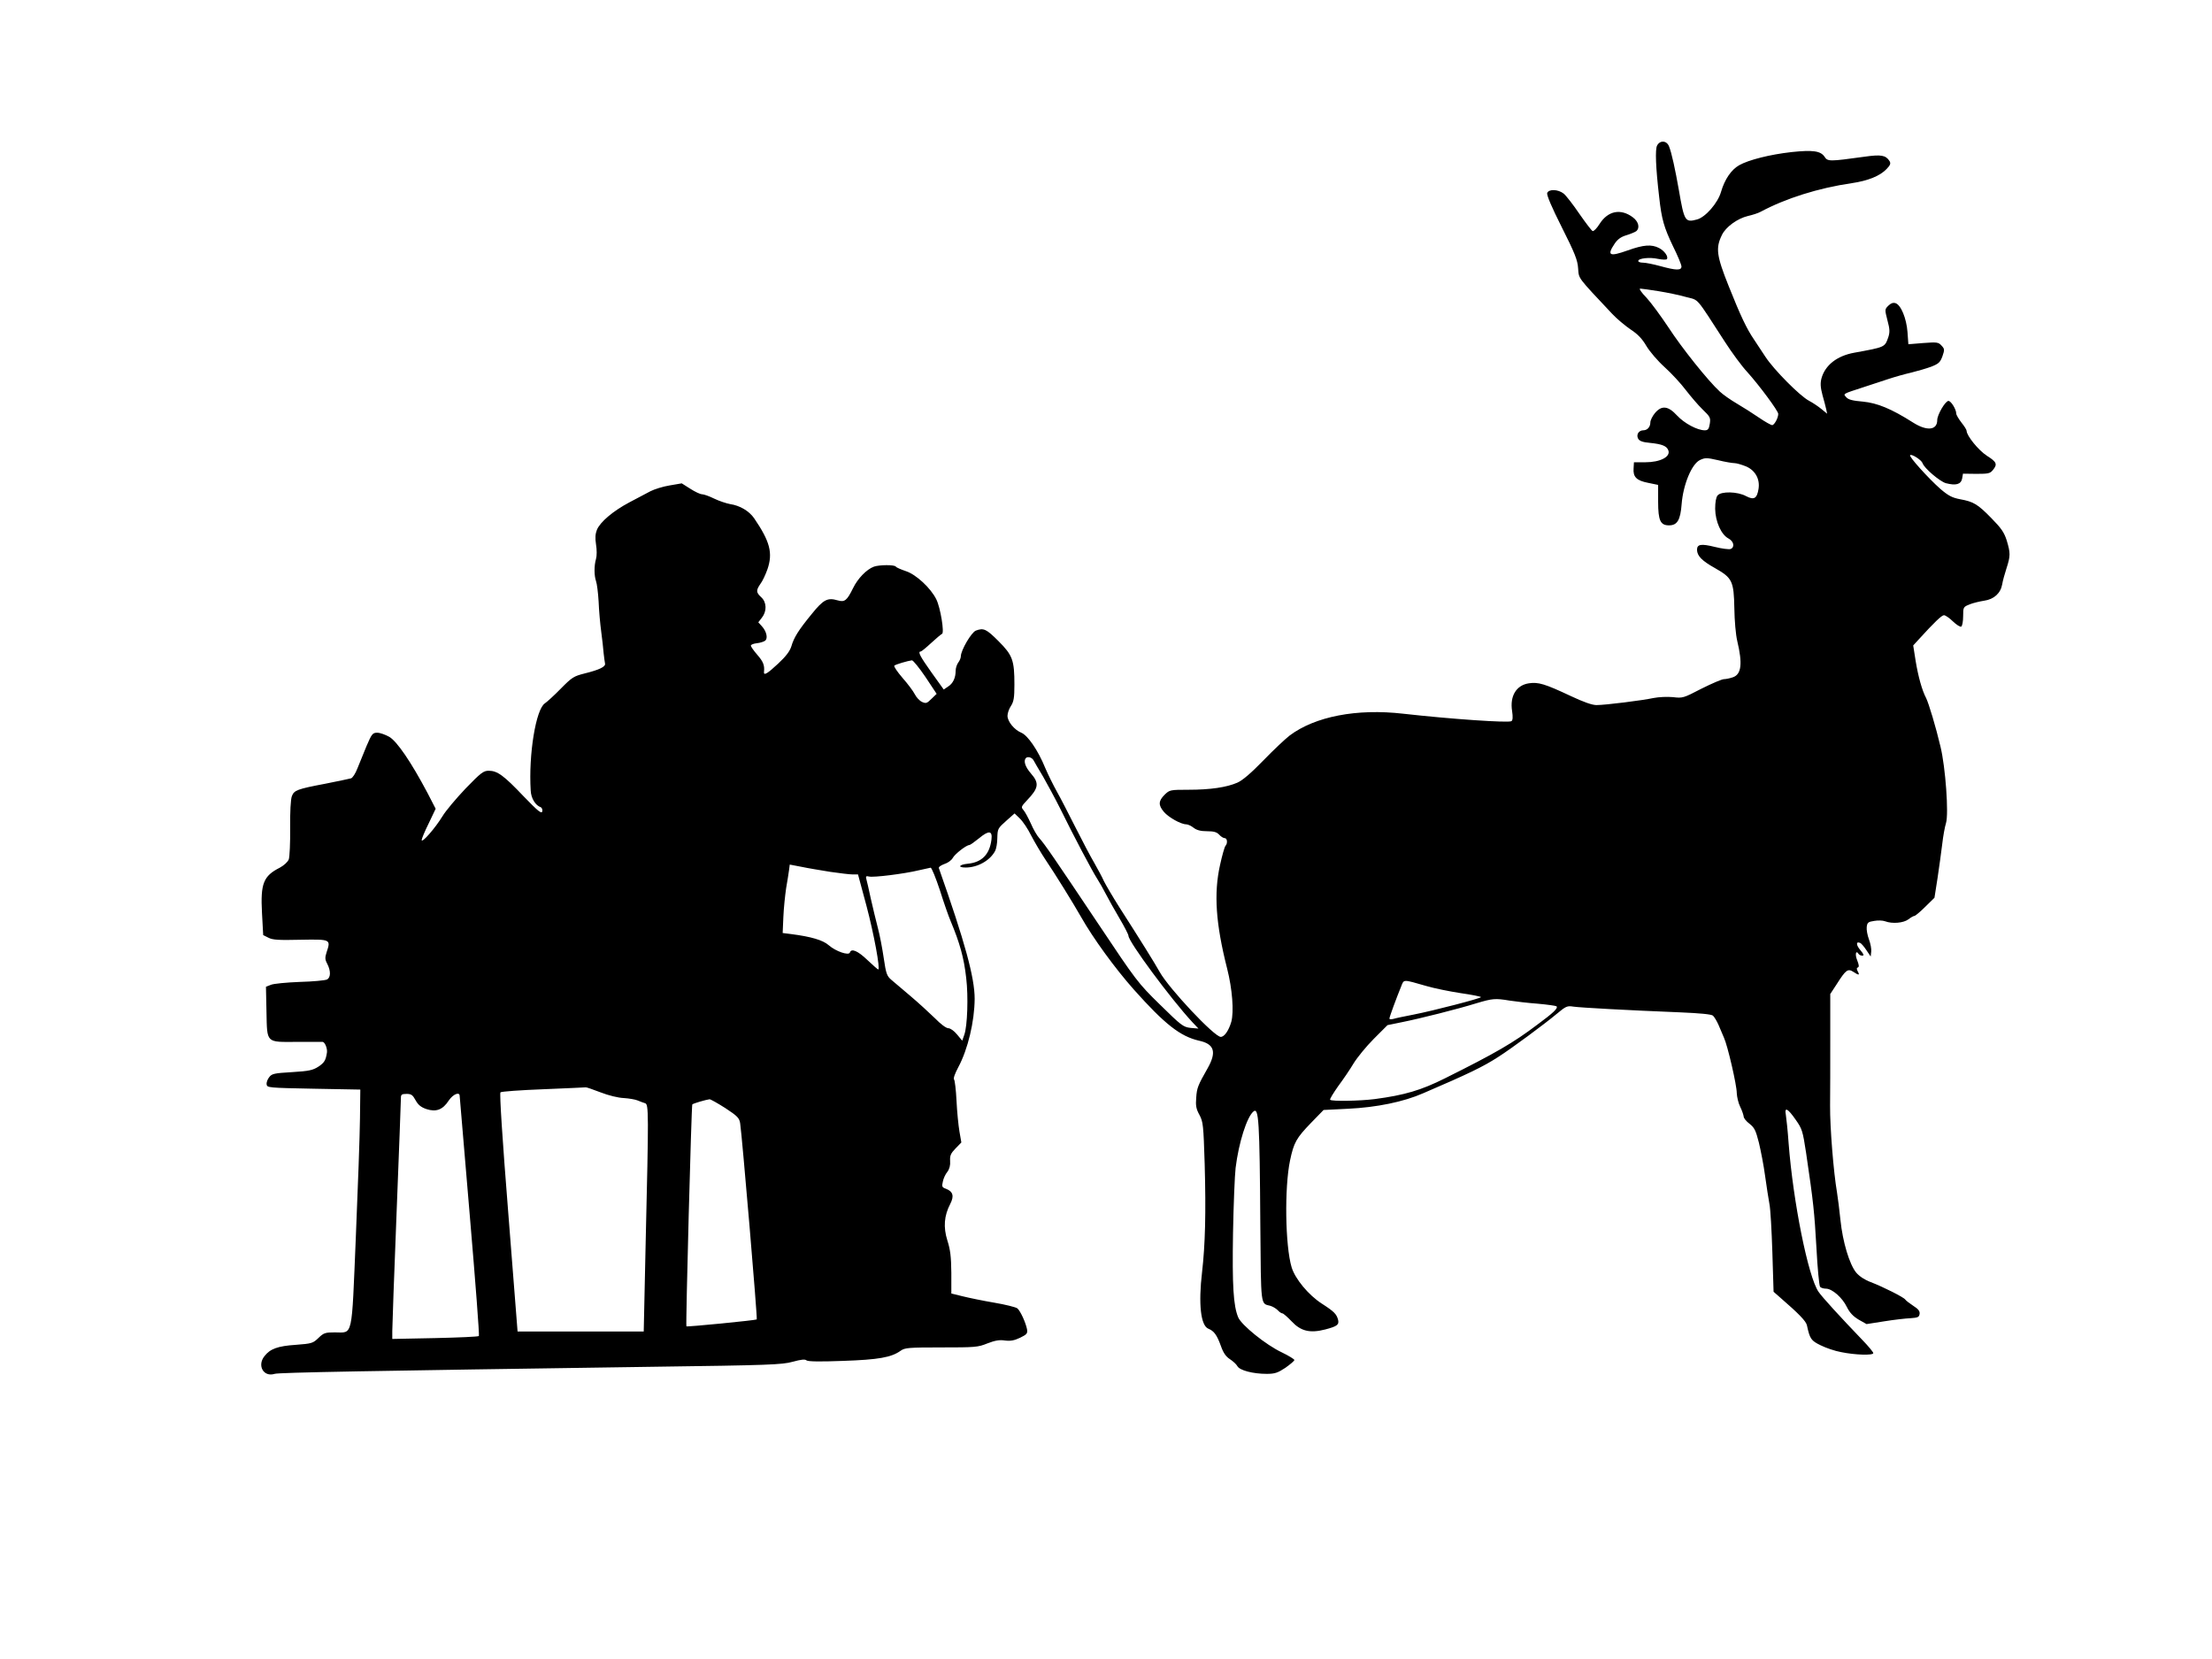
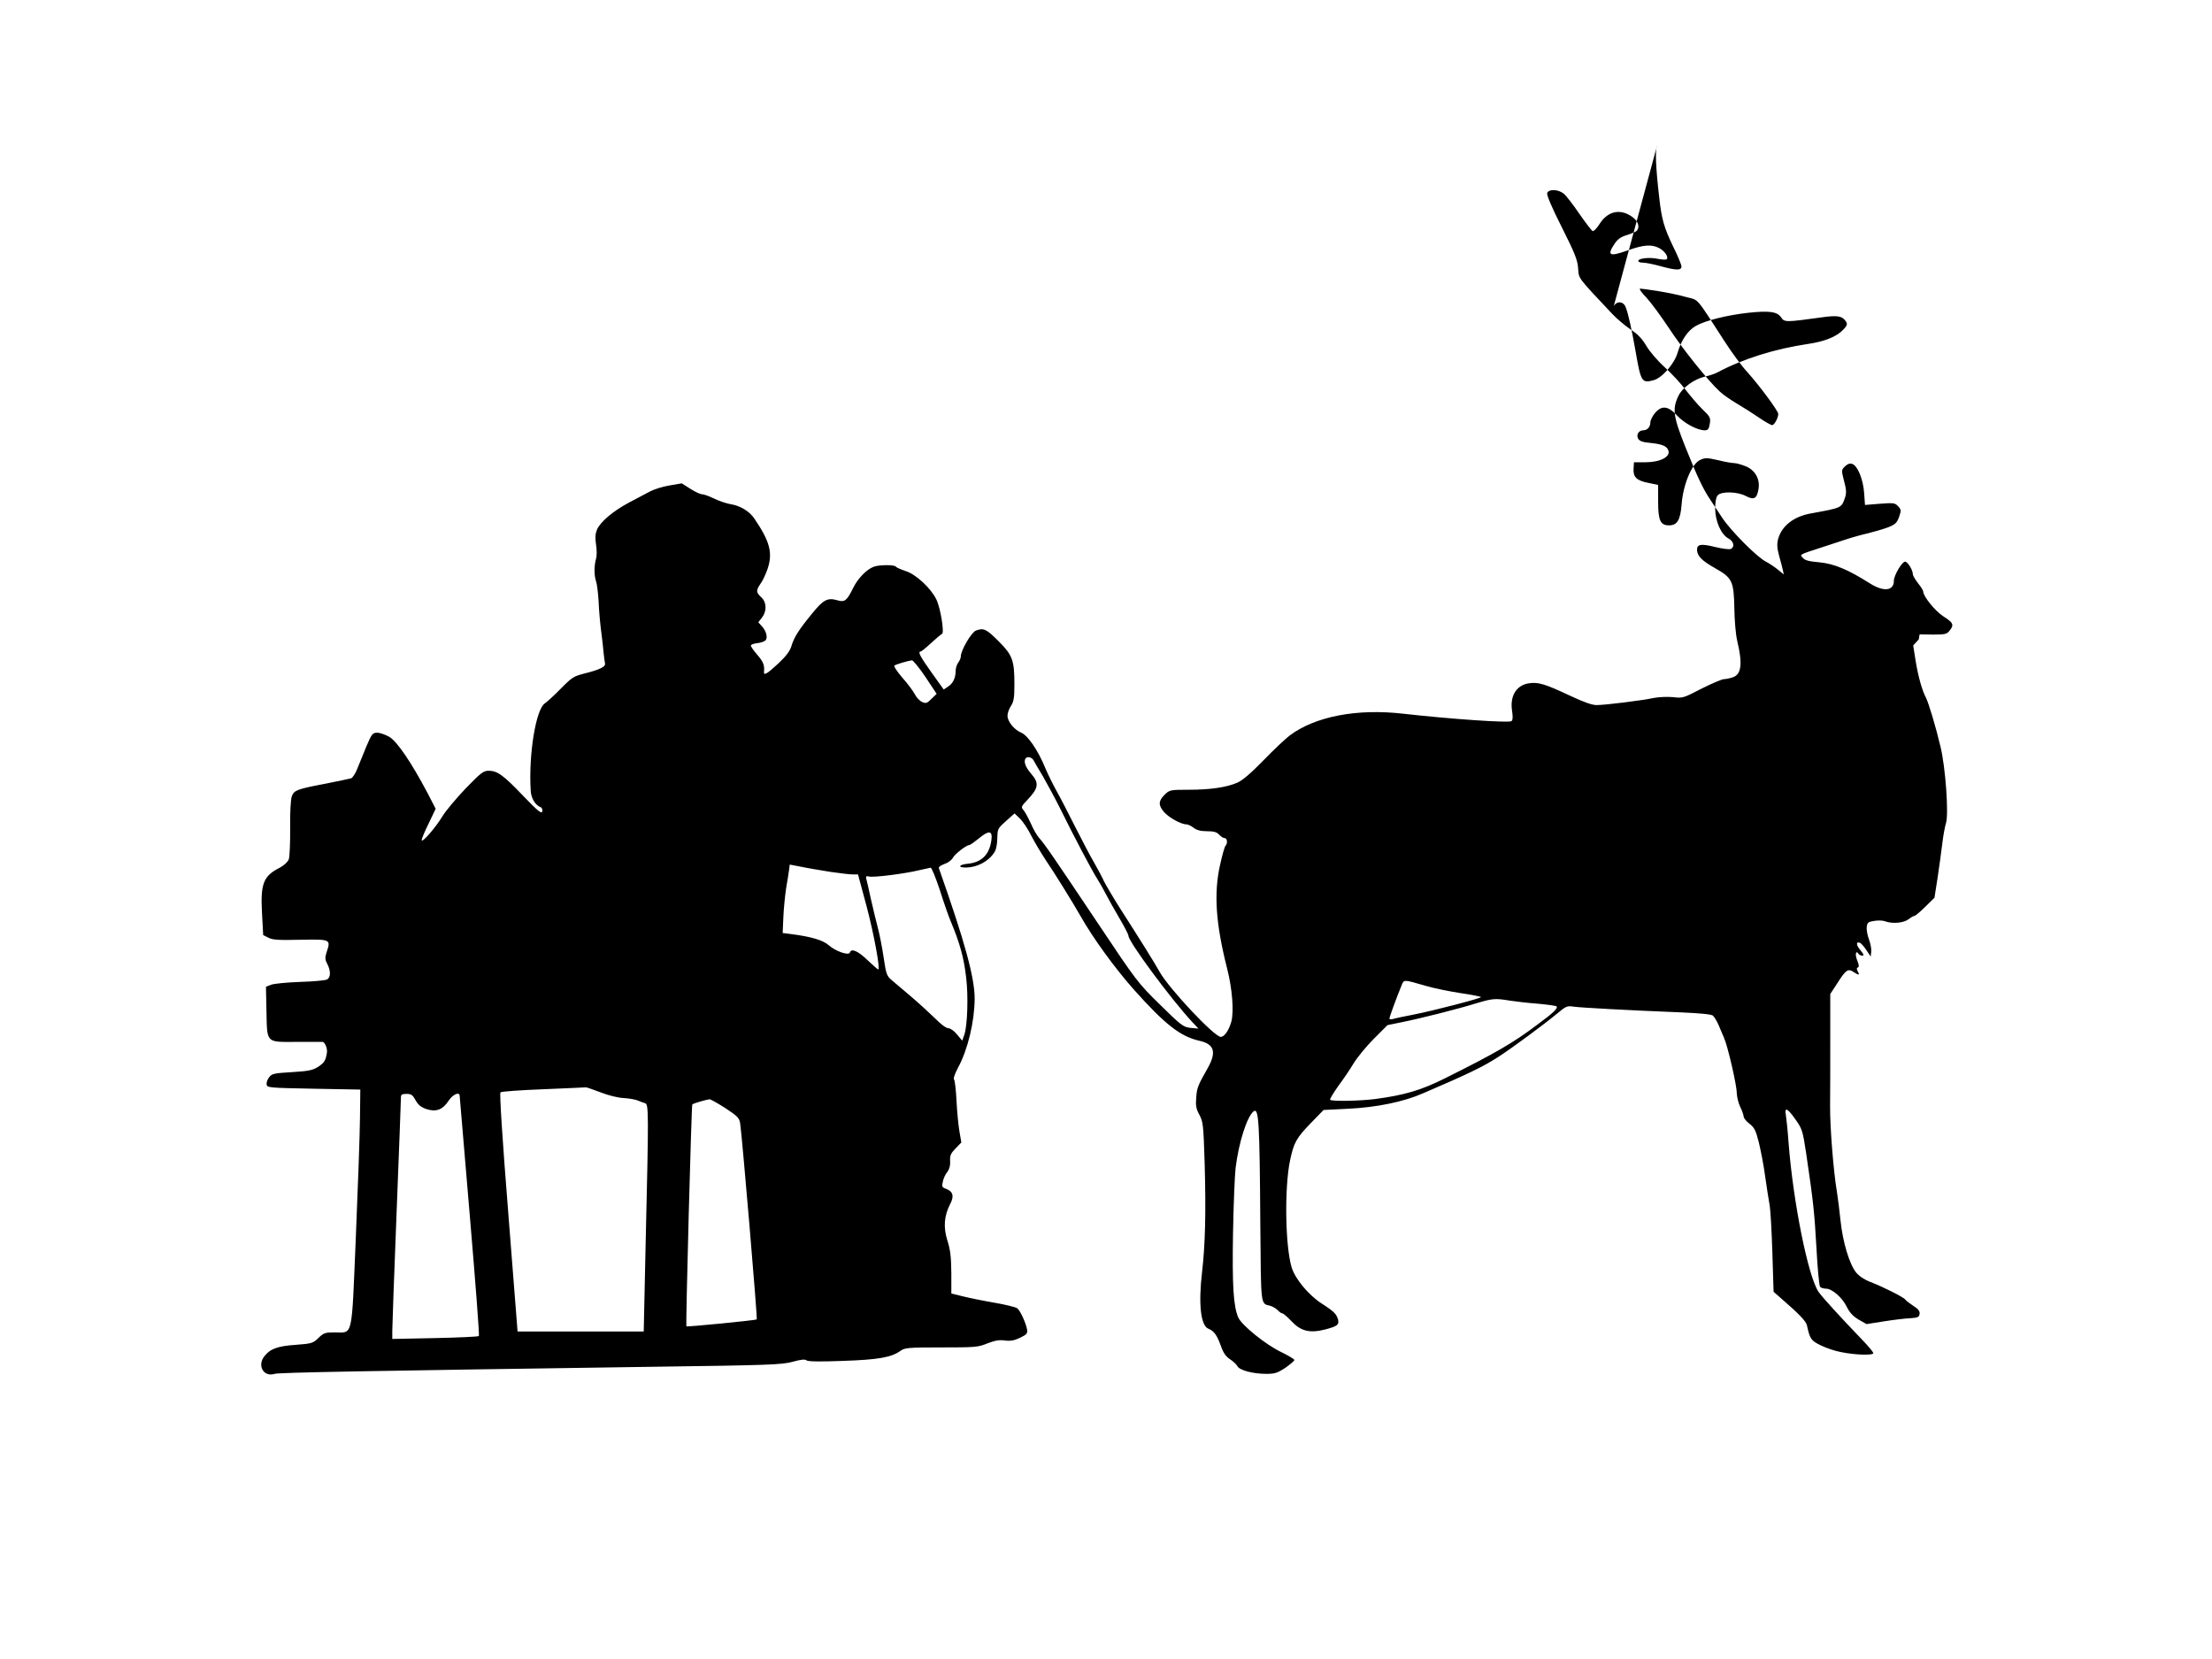
<svg xmlns="http://www.w3.org/2000/svg" version="1.0" width="1280pt" height="960pt" viewBox="0 0 1280 960" preserveAspectRatio="xMidYMid meet">
  <g transform="translate(0,960) scale(0.1,-0.1)" fill="#000000" stroke="none">
-     <path d="M9589 8758 c-12 -22 -8 -128 12 -298 14 -129 28 -176 80 -285 27 -54 49 -107 49 -117 0 -24 -31 -23 -122 2 -40 11 -85 20 -100 20 -16 0 -28 4 -28 10 0 15 65 23 114 12 26 -5 49 -6 52 -1 9 15 -15 48 -46 64 -43 22 -89 19 -181 -14 -107 -38 -122 -30 -75 40 17 25 37 39 68 48 23 7 49 18 56 23 23 19 14 56 -20 81 -70 52 -144 37 -192 -39 -15 -24 -33 -43 -40 -41 -6 2 -40 47 -77 100 -36 53 -77 106 -91 117 -32 25 -86 27 -95 3 -4 -11 26 -82 84 -197 76 -151 92 -191 95 -239 5 -62 -7 -46 197 -263 26 -28 74 -68 106 -90 43 -28 68 -55 92 -96 19 -32 65 -86 106 -123 40 -36 95 -96 122 -132 28 -36 71 -87 97 -112 45 -43 47 -49 42 -83 -5 -31 -11 -38 -29 -38 -43 0 -118 40 -160 85 -52 57 -90 61 -129 14 -14 -17 -26 -41 -26 -53 0 -26 -17 -46 -41 -46 -26 0 -42 -25 -30 -48 8 -14 25 -21 71 -25 68 -7 95 -18 104 -43 14 -37 -46 -69 -134 -69 l-65 0 -2 -35 c-4 -50 17 -71 84 -84 l58 -12 0 -97 c0 -109 13 -137 63 -137 48 0 66 31 73 123 9 113 58 232 106 255 30 14 39 14 105 -1 40 -10 83 -17 95 -17 12 0 42 -9 67 -19 53 -23 81 -73 72 -130 -9 -56 -26 -66 -72 -42 -49 27 -145 29 -165 4 -9 -10 -14 -40 -14 -77 1 -74 35 -150 77 -172 31 -16 38 -51 12 -61 -10 -3 -50 2 -90 12 -81 20 -104 16 -104 -17 1 -35 28 -63 105 -106 99 -56 108 -75 111 -232 1 -71 8 -153 17 -190 31 -130 24 -192 -25 -209 -17 -6 -41 -11 -52 -11 -12 0 -70 -25 -130 -55 -104 -54 -109 -56 -165 -49 -34 3 -81 1 -112 -5 -65 -14 -279 -41 -331 -41 -25 0 -76 18 -150 53 -149 70 -186 81 -241 73 -73 -11 -111 -74 -97 -161 5 -34 4 -53 -4 -58 -15 -11 -351 12 -626 43 -269 31 -510 -16 -657 -126 -26 -20 -95 -85 -153 -145 -70 -72 -120 -115 -150 -128 -62 -27 -156 -41 -283 -41 -107 0 -109 -1 -138 -29 -36 -36 -37 -60 -4 -99 27 -32 99 -72 129 -72 10 0 29 -9 43 -20 18 -14 41 -20 78 -20 39 0 56 -5 70 -20 10 -11 24 -20 32 -20 15 0 18 -31 4 -45 -5 -6 -19 -55 -31 -110 -37 -165 -25 -340 41 -600 30 -118 40 -249 24 -308 -15 -51 -40 -87 -61 -87 -37 0 -299 279 -353 375 -30 54 -115 190 -233 374 -40 63 -80 132 -90 152 -9 21 -35 69 -56 106 -22 37 -71 131 -110 208 -39 77 -86 169 -106 204 -20 36 -51 98 -68 138 -41 101 -101 188 -138 203 -41 17 -80 65 -80 98 0 15 9 41 20 57 16 25 20 47 20 123 0 141 -10 170 -92 252 -70 70 -86 78 -131 61 -26 -10 -87 -114 -87 -149 0 -9 -7 -26 -15 -36 -8 -11 -15 -32 -15 -47 0 -41 -15 -74 -44 -92 l-25 -17 -71 99 c-66 93 -81 121 -62 121 4 0 31 22 60 49 29 27 58 51 63 53 15 5 -9 152 -33 200 -32 65 -117 144 -176 163 -29 10 -55 21 -58 26 -7 12 -96 11 -127 0 -43 -16 -94 -69 -121 -125 -35 -71 -48 -82 -89 -70 -58 17 -82 5 -149 -78 -78 -95 -104 -137 -119 -189 -9 -28 -32 -58 -76 -99 -63 -59 -85 -72 -82 -47 4 36 -4 58 -38 97 -21 24 -38 48 -38 54 0 6 16 12 35 14 19 2 41 9 48 15 17 14 7 55 -20 84 l-20 22 21 27 c29 37 28 89 -4 118 -30 28 -31 39 -5 77 12 15 30 54 41 85 32 94 15 160 -77 295 -29 42 -83 74 -139 82 -22 4 -64 18 -93 32 -28 14 -60 25 -70 25 -10 0 -40 14 -68 32 l-49 31 -70 -12 c-38 -6 -89 -22 -112 -34 -23 -12 -78 -41 -123 -65 -92 -49 -167 -112 -186 -158 -9 -23 -11 -47 -5 -85 5 -29 5 -66 0 -83 -12 -40 -11 -98 0 -129 5 -13 12 -66 15 -118 2 -52 9 -130 15 -174 6 -44 12 -100 14 -125 3 -25 6 -51 8 -59 5 -19 -33 -37 -118 -58 -63 -16 -73 -22 -138 -88 -38 -39 -80 -77 -92 -85 -52 -34 -95 -296 -82 -505 2 -45 28 -86 58 -96 7 -3 11 -14 9 -24 -4 -16 -24 0 -108 87 -115 121 -152 148 -202 148 -30 0 -45 -11 -134 -103 -54 -57 -115 -129 -134 -161 -41 -67 -119 -157 -120 -137 0 7 18 51 41 97 l40 84 -48 93 c-95 179 -175 296 -220 323 -23 13 -54 24 -70 24 -27 0 -32 -7 -62 -77 -18 -43 -42 -102 -53 -130 -11 -29 -28 -55 -37 -57 -9 -3 -75 -16 -148 -31 -164 -31 -181 -38 -194 -72 -7 -17 -11 -92 -10 -184 1 -86 -3 -168 -8 -182 -6 -15 -28 -35 -52 -48 -95 -48 -112 -92 -103 -261 l7 -129 30 -15 c24 -13 59 -15 186 -12 175 3 176 3 151 -72 -10 -31 -10 -42 4 -68 21 -41 20 -79 -2 -90 -9 -5 -80 -12 -157 -14 -77 -3 -153 -10 -168 -17 l-28 -11 3 -145 c4 -184 -5 -175 178 -174 74 0 140 0 147 0 13 -1 28 -38 25 -61 -7 -46 -15 -59 -49 -82 -33 -21 -54 -26 -153 -32 -103 -6 -117 -9 -132 -29 -10 -12 -17 -31 -15 -42 2 -19 11 -20 272 -25 l270 -5 -2 -170 c-1 -93 -12 -402 -24 -685 -25 -594 -15 -550 -122 -550 -55 0 -64 -3 -94 -32 -32 -31 -39 -33 -131 -40 -105 -7 -149 -23 -182 -66 -43 -54 -5 -122 59 -102 25 8 528 17 2188 41 675 9 749 12 810 29 48 13 71 16 80 8 9 -7 78 -8 210 -3 206 7 281 20 335 59 24 17 45 19 235 19 195 0 212 1 266 23 44 17 70 22 102 17 33 -4 54 0 88 16 39 19 44 25 40 49 -7 37 -38 106 -56 121 -9 7 -69 22 -134 33 -65 11 -147 28 -183 37 l-65 16 0 120 c-1 94 -6 134 -23 187 -24 77 -19 143 17 212 23 45 16 71 -25 87 -23 8 -25 13 -18 42 3 17 15 43 26 56 12 16 18 38 16 63 -2 31 4 44 31 72 l34 35 -11 63 c-6 35 -14 115 -17 178 -3 63 -10 119 -14 123 -6 6 5 35 24 71 56 104 94 265 95 396 0 123 -56 328 -207 756 -3 7 12 17 31 24 20 6 42 22 49 35 12 23 79 75 96 75 5 0 30 18 56 39 58 48 79 45 72 -9 -11 -85 -56 -130 -136 -138 -52 -5 -62 -22 -13 -22 70 0 142 41 171 97 6 12 12 45 12 72 2 57 1 56 57 106 l43 38 30 -29 c17 -16 47 -60 66 -99 20 -38 57 -101 83 -140 53 -78 162 -254 205 -330 70 -124 197 -298 305 -420 181 -203 270 -272 378 -297 89 -19 103 -65 51 -158 -58 -102 -63 -115 -67 -172 -4 -46 0 -66 19 -100 21 -40 23 -58 30 -283 8 -284 3 -468 -15 -625 -22 -186 -8 -312 37 -329 32 -13 49 -36 72 -100 14 -40 29 -61 52 -76 17 -11 37 -29 43 -40 13 -25 91 -45 170 -45 47 0 64 6 108 35 28 20 52 40 52 45 0 5 -33 25 -72 44 -92 43 -234 158 -253 203 -28 67 -35 183 -30 487 3 166 10 336 15 378 18 146 65 294 103 326 31 26 36 -48 40 -656 4 -478 1 -454 57 -468 14 -4 33 -15 43 -25 10 -11 22 -19 28 -19 5 0 29 -21 53 -46 53 -57 106 -70 195 -47 68 18 81 27 74 56 -9 33 -22 47 -95 94 -76 49 -154 143 -174 210 -37 124 -42 460 -9 618 22 104 36 129 122 218 l72 74 141 7 c167 8 322 40 436 90 263 113 346 153 434 210 77 49 270 192 338 249 53 44 60 48 97 42 42 -6 314 -21 616 -33 116 -5 181 -11 191 -19 8 -7 23 -32 33 -55 10 -24 24 -56 31 -73 21 -45 74 -274 74 -320 1 -22 9 -58 20 -80 11 -22 19 -47 20 -56 0 -9 15 -28 34 -42 28 -22 36 -38 54 -109 11 -46 28 -132 36 -193 8 -60 20 -133 25 -162 6 -28 13 -154 17 -280 l7 -228 40 -35 c105 -91 148 -135 153 -159 17 -79 24 -89 80 -116 30 -15 83 -33 117 -39 82 -17 187 -20 187 -6 0 6 -29 41 -65 78 -124 129 -232 247 -252 277 -60 87 -147 521 -173 860 -5 72 -13 145 -16 164 -9 48 11 38 58 -30 36 -51 40 -64 59 -189 43 -291 48 -342 60 -550 6 -118 16 -220 21 -226 4 -6 20 -11 34 -11 36 0 95 -52 121 -106 16 -32 35 -53 68 -73 l46 -26 102 16 c56 9 125 17 152 18 43 3 50 6 53 25 2 16 -7 28 -37 47 -21 14 -42 30 -46 36 -8 13 -129 74 -200 101 -35 13 -65 33 -84 55 -39 48 -78 177 -91 304 -6 58 -15 130 -20 160 -20 117 -41 376 -40 502 1 73 1 248 1 389 l0 257 38 58 c52 82 64 91 96 70 32 -21 38 -20 25 3 -7 14 -7 20 1 23 8 3 6 15 -4 41 -14 33 -8 62 8 37 3 -5 13 -10 21 -10 12 0 9 8 -10 31 -26 30 -27 53 -3 43 7 -2 23 -21 37 -42 l25 -37 3 28 c2 15 -4 47 -13 71 -9 24 -15 56 -13 72 3 25 8 30 43 35 22 4 50 3 63 -2 42 -16 107 -10 135 11 14 11 30 20 35 20 5 0 34 24 63 53 l53 52 18 115 c9 63 22 152 27 196 5 45 15 100 22 122 16 54 -3 322 -32 441 -27 115 -68 250 -83 281 -24 45 -46 125 -61 216 l-14 89 32 35 c91 100 133 140 146 140 8 0 32 -16 52 -36 21 -20 42 -33 48 -30 6 4 11 31 11 61 0 52 1 53 38 68 20 8 58 17 84 21 56 8 95 43 104 95 3 20 15 62 25 93 23 71 23 88 1 161 -15 47 -32 71 -88 128 -80 82 -104 96 -181 110 -47 9 -68 20 -115 60 -68 60 -183 187 -175 195 9 9 66 -28 72 -46 9 -29 100 -106 135 -116 58 -15 87 -7 94 26 l5 29 78 -1 c68 0 79 2 95 22 28 34 22 47 -35 83 -48 31 -117 116 -117 144 0 6 -13 27 -30 48 -16 21 -30 44 -30 52 0 24 -30 73 -45 73 -18 0 -65 -80 -65 -111 0 -59 -60 -65 -140 -14 -126 80 -207 113 -290 121 -58 5 -84 11 -96 25 -19 21 -25 18 101 59 39 13 102 33 140 46 39 13 99 30 135 38 36 9 88 24 115 34 43 17 52 25 65 60 13 38 13 43 -5 62 -18 20 -26 21 -106 15 l-86 -7 -5 70 c-6 80 -38 158 -70 168 -14 4 -27 -1 -41 -15 -21 -21 -21 -22 -5 -85 14 -51 14 -69 5 -97 -21 -59 -17 -57 -197 -90 -100 -18 -169 -72 -190 -149 -7 -28 -6 -51 6 -96 9 -32 19 -70 22 -84 l5 -24 -33 27 c-18 15 -51 37 -72 48 -52 27 -202 178 -252 254 -22 33 -52 78 -66 100 -43 63 -78 137 -147 310 -70 175 -76 220 -39 295 22 47 91 96 150 110 27 6 61 17 75 25 144 77 333 137 526 165 95 14 164 42 202 82 22 23 25 32 17 46 -22 34 -48 39 -146 25 -203 -28 -212 -28 -230 0 -23 34 -68 40 -191 27 -125 -14 -248 -45 -303 -76 -46 -26 -84 -82 -105 -154 -18 -64 -90 -147 -139 -160 -69 -19 -74 -10 -105 170 -21 119 -42 217 -57 253 -13 34 -52 37 -69 5z m9 -843 c50 -8 122 -23 160 -34 75 -20 51 7 222 -257 41 -64 100 -144 131 -177 71 -79 179 -225 179 -242 0 -24 -23 -65 -35 -65 -7 0 -41 19 -76 43 -35 24 -93 61 -129 82 -36 21 -80 52 -98 69 -68 62 -221 254 -297 371 -44 66 -101 144 -128 173 -28 28 -44 52 -36 52 8 0 56 -7 107 -15z m-4243 -2232 l65 -98 -30 -29 c-26 -26 -32 -28 -54 -18 -14 6 -33 26 -42 44 -9 18 -41 61 -72 96 -30 35 -51 66 -47 70 6 7 78 28 102 31 7 0 42 -43 78 -96z m626 -483 c4 -8 29 -51 55 -94 25 -44 70 -127 99 -185 79 -161 185 -361 214 -406 14 -22 37 -62 51 -90 14 -27 49 -90 78 -139 29 -49 52 -94 52 -101 0 -34 244 -364 369 -499 l36 -38 -46 4 c-42 5 -53 13 -176 134 -128 125 -138 139 -355 464 -259 387 -313 466 -344 500 -13 14 -35 52 -49 85 -15 33 -34 68 -43 78 -14 16 -13 20 20 55 69 72 73 100 23 157 -33 38 -44 73 -28 89 11 10 35 3 44 -14z m-1177 -645 c55 -8 113 -15 130 -15 l31 0 49 -182 c43 -162 81 -368 68 -368 -3 0 -31 25 -63 55 -55 53 -93 69 -101 43 -7 -19 -82 7 -122 42 -34 30 -102 50 -219 65 l-48 6 4 92 c2 51 10 126 16 167 7 41 15 89 17 106 l4 31 68 -13 c37 -8 112 -20 166 -29z m635 -107 c23 -73 51 -153 62 -178 53 -127 77 -212 90 -329 13 -107 7 -279 -11 -329 l-12 -34 -30 36 c-17 21 -39 36 -50 36 -13 0 -45 24 -78 58 -32 31 -95 89 -140 127 -46 39 -96 81 -112 95 -26 22 -31 36 -44 125 -8 55 -23 134 -34 175 -11 41 -29 118 -41 170 -11 52 -23 104 -26 114 -4 15 -1 18 15 14 25 -7 207 16 289 36 32 7 63 14 68 15 6 1 30 -59 54 -131z m2816 -554 c44 -13 133 -31 198 -41 64 -9 117 -20 117 -23 0 -7 -277 -79 -390 -101 -52 -10 -105 -21 -117 -25 -13 -3 -23 -3 -23 2 0 9 41 120 68 186 17 42 7 42 147 2z m480 -84 c34 -5 107 -14 163 -18 56 -5 105 -12 109 -15 10 -11 -17 -37 -112 -107 -139 -105 -241 -164 -534 -310 -138 -69 -233 -97 -406 -120 -87 -11 -248 -14 -258 -4 -3 4 18 38 46 78 29 39 70 99 90 133 21 34 73 98 117 142 l79 79 83 17 c101 20 324 76 433 110 91 27 107 29 190 15z m-5260 -531 c46 -18 103 -32 135 -33 30 -2 66 -8 80 -14 14 -6 33 -13 43 -16 21 -6 21 -51 3 -816 l-11 -505 -365 0 -365 0 -54 688 c-34 425 -51 691 -45 696 5 5 117 13 249 18 132 6 242 10 245 11 3 1 41 -12 85 -29z m-1070 -46 c15 -27 31 -40 63 -51 56 -18 94 -4 129 50 25 37 63 52 63 26 1 -7 27 -321 59 -698 32 -377 56 -688 52 -691 -3 -4 -117 -9 -253 -12 l-248 -5 0 46 c0 26 11 335 25 687 14 352 25 650 25 663 0 18 5 22 33 22 27 0 35 -6 52 -37z m1792 -45 c70 -46 81 -57 86 -88 11 -72 101 -1129 96 -1135 -5 -5 -401 -44 -407 -40 -5 4 29 1279 34 1284 5 6 78 27 100 30 6 0 47 -23 91 -51z" />
+     <path d="M9589 8758 c-12 -22 -8 -128 12 -298 14 -129 28 -176 80 -285 27 -54 49 -107 49 -117 0 -24 -31 -23 -122 2 -40 11 -85 20 -100 20 -16 0 -28 4 -28 10 0 15 65 23 114 12 26 -5 49 -6 52 -1 9 15 -15 48 -46 64 -43 22 -89 19 -181 -14 -107 -38 -122 -30 -75 40 17 25 37 39 68 48 23 7 49 18 56 23 23 19 14 56 -20 81 -70 52 -144 37 -192 -39 -15 -24 -33 -43 -40 -41 -6 2 -40 47 -77 100 -36 53 -77 106 -91 117 -32 25 -86 27 -95 3 -4 -11 26 -82 84 -197 76 -151 92 -191 95 -239 5 -62 -7 -46 197 -263 26 -28 74 -68 106 -90 43 -28 68 -55 92 -96 19 -32 65 -86 106 -123 40 -36 95 -96 122 -132 28 -36 71 -87 97 -112 45 -43 47 -49 42 -83 -5 -31 -11 -38 -29 -38 -43 0 -118 40 -160 85 -52 57 -90 61 -129 14 -14 -17 -26 -41 -26 -53 0 -26 -17 -46 -41 -46 -26 0 -42 -25 -30 -48 8 -14 25 -21 71 -25 68 -7 95 -18 104 -43 14 -37 -46 -69 -134 -69 l-65 0 -2 -35 c-4 -50 17 -71 84 -84 l58 -12 0 -97 c0 -109 13 -137 63 -137 48 0 66 31 73 123 9 113 58 232 106 255 30 14 39 14 105 -1 40 -10 83 -17 95 -17 12 0 42 -9 67 -19 53 -23 81 -73 72 -130 -9 -56 -26 -66 -72 -42 -49 27 -145 29 -165 4 -9 -10 -14 -40 -14 -77 1 -74 35 -150 77 -172 31 -16 38 -51 12 -61 -10 -3 -50 2 -90 12 -81 20 -104 16 -104 -17 1 -35 28 -63 105 -106 99 -56 108 -75 111 -232 1 -71 8 -153 17 -190 31 -130 24 -192 -25 -209 -17 -6 -41 -11 -52 -11 -12 0 -70 -25 -130 -55 -104 -54 -109 -56 -165 -49 -34 3 -81 1 -112 -5 -65 -14 -279 -41 -331 -41 -25 0 -76 18 -150 53 -149 70 -186 81 -241 73 -73 -11 -111 -74 -97 -161 5 -34 4 -53 -4 -58 -15 -11 -351 12 -626 43 -269 31 -510 -16 -657 -126 -26 -20 -95 -85 -153 -145 -70 -72 -120 -115 -150 -128 -62 -27 -156 -41 -283 -41 -107 0 -109 -1 -138 -29 -36 -36 -37 -60 -4 -99 27 -32 99 -72 129 -72 10 0 29 -9 43 -20 18 -14 41 -20 78 -20 39 0 56 -5 70 -20 10 -11 24 -20 32 -20 15 0 18 -31 4 -45 -5 -6 -19 -55 -31 -110 -37 -165 -25 -340 41 -600 30 -118 40 -249 24 -308 -15 -51 -40 -87 -61 -87 -37 0 -299 279 -353 375 -30 54 -115 190 -233 374 -40 63 -80 132 -90 152 -9 21 -35 69 -56 106 -22 37 -71 131 -110 208 -39 77 -86 169 -106 204 -20 36 -51 98 -68 138 -41 101 -101 188 -138 203 -41 17 -80 65 -80 98 0 15 9 41 20 57 16 25 20 47 20 123 0 141 -10 170 -92 252 -70 70 -86 78 -131 61 -26 -10 -87 -114 -87 -149 0 -9 -7 -26 -15 -36 -8 -11 -15 -32 -15 -47 0 -41 -15 -74 -44 -92 l-25 -17 -71 99 c-66 93 -81 121 -62 121 4 0 31 22 60 49 29 27 58 51 63 53 15 5 -9 152 -33 200 -32 65 -117 144 -176 163 -29 10 -55 21 -58 26 -7 12 -96 11 -127 0 -43 -16 -94 -69 -121 -125 -35 -71 -48 -82 -89 -70 -58 17 -82 5 -149 -78 -78 -95 -104 -137 -119 -189 -9 -28 -32 -58 -76 -99 -63 -59 -85 -72 -82 -47 4 36 -4 58 -38 97 -21 24 -38 48 -38 54 0 6 16 12 35 14 19 2 41 9 48 15 17 14 7 55 -20 84 l-20 22 21 27 c29 37 28 89 -4 118 -30 28 -31 39 -5 77 12 15 30 54 41 85 32 94 15 160 -77 295 -29 42 -83 74 -139 82 -22 4 -64 18 -93 32 -28 14 -60 25 -70 25 -10 0 -40 14 -68 32 l-49 31 -70 -12 c-38 -6 -89 -22 -112 -34 -23 -12 -78 -41 -123 -65 -92 -49 -167 -112 -186 -158 -9 -23 -11 -47 -5 -85 5 -29 5 -66 0 -83 -12 -40 -11 -98 0 -129 5 -13 12 -66 15 -118 2 -52 9 -130 15 -174 6 -44 12 -100 14 -125 3 -25 6 -51 8 -59 5 -19 -33 -37 -118 -58 -63 -16 -73 -22 -138 -88 -38 -39 -80 -77 -92 -85 -52 -34 -95 -296 -82 -505 2 -45 28 -86 58 -96 7 -3 11 -14 9 -24 -4 -16 -24 0 -108 87 -115 121 -152 148 -202 148 -30 0 -45 -11 -134 -103 -54 -57 -115 -129 -134 -161 -41 -67 -119 -157 -120 -137 0 7 18 51 41 97 l40 84 -48 93 c-95 179 -175 296 -220 323 -23 13 -54 24 -70 24 -27 0 -32 -7 -62 -77 -18 -43 -42 -102 -53 -130 -11 -29 -28 -55 -37 -57 -9 -3 -75 -16 -148 -31 -164 -31 -181 -38 -194 -72 -7 -17 -11 -92 -10 -184 1 -86 -3 -168 -8 -182 -6 -15 -28 -35 -52 -48 -95 -48 -112 -92 -103 -261 l7 -129 30 -15 c24 -13 59 -15 186 -12 175 3 176 3 151 -72 -10 -31 -10 -42 4 -68 21 -41 20 -79 -2 -90 -9 -5 -80 -12 -157 -14 -77 -3 -153 -10 -168 -17 l-28 -11 3 -145 c4 -184 -5 -175 178 -174 74 0 140 0 147 0 13 -1 28 -38 25 -61 -7 -46 -15 -59 -49 -82 -33 -21 -54 -26 -153 -32 -103 -6 -117 -9 -132 -29 -10 -12 -17 -31 -15 -42 2 -19 11 -20 272 -25 l270 -5 -2 -170 c-1 -93 -12 -402 -24 -685 -25 -594 -15 -550 -122 -550 -55 0 -64 -3 -94 -32 -32 -31 -39 -33 -131 -40 -105 -7 -149 -23 -182 -66 -43 -54 -5 -122 59 -102 25 8 528 17 2188 41 675 9 749 12 810 29 48 13 71 16 80 8 9 -7 78 -8 210 -3 206 7 281 20 335 59 24 17 45 19 235 19 195 0 212 1 266 23 44 17 70 22 102 17 33 -4 54 0 88 16 39 19 44 25 40 49 -7 37 -38 106 -56 121 -9 7 -69 22 -134 33 -65 11 -147 28 -183 37 l-65 16 0 120 c-1 94 -6 134 -23 187 -24 77 -19 143 17 212 23 45 16 71 -25 87 -23 8 -25 13 -18 42 3 17 15 43 26 56 12 16 18 38 16 63 -2 31 4 44 31 72 l34 35 -11 63 c-6 35 -14 115 -17 178 -3 63 -10 119 -14 123 -6 6 5 35 24 71 56 104 94 265 95 396 0 123 -56 328 -207 756 -3 7 12 17 31 24 20 6 42 22 49 35 12 23 79 75 96 75 5 0 30 18 56 39 58 48 79 45 72 -9 -11 -85 -56 -130 -136 -138 -52 -5 -62 -22 -13 -22 70 0 142 41 171 97 6 12 12 45 12 72 2 57 1 56 57 106 l43 38 30 -29 c17 -16 47 -60 66 -99 20 -38 57 -101 83 -140 53 -78 162 -254 205 -330 70 -124 197 -298 305 -420 181 -203 270 -272 378 -297 89 -19 103 -65 51 -158 -58 -102 -63 -115 -67 -172 -4 -46 0 -66 19 -100 21 -40 23 -58 30 -283 8 -284 3 -468 -15 -625 -22 -186 -8 -312 37 -329 32 -13 49 -36 72 -100 14 -40 29 -61 52 -76 17 -11 37 -29 43 -40 13 -25 91 -45 170 -45 47 0 64 6 108 35 28 20 52 40 52 45 0 5 -33 25 -72 44 -92 43 -234 158 -253 203 -28 67 -35 183 -30 487 3 166 10 336 15 378 18 146 65 294 103 326 31 26 36 -48 40 -656 4 -478 1 -454 57 -468 14 -4 33 -15 43 -25 10 -11 22 -19 28 -19 5 0 29 -21 53 -46 53 -57 106 -70 195 -47 68 18 81 27 74 56 -9 33 -22 47 -95 94 -76 49 -154 143 -174 210 -37 124 -42 460 -9 618 22 104 36 129 122 218 l72 74 141 7 c167 8 322 40 436 90 263 113 346 153 434 210 77 49 270 192 338 249 53 44 60 48 97 42 42 -6 314 -21 616 -33 116 -5 181 -11 191 -19 8 -7 23 -32 33 -55 10 -24 24 -56 31 -73 21 -45 74 -274 74 -320 1 -22 9 -58 20 -80 11 -22 19 -47 20 -56 0 -9 15 -28 34 -42 28 -22 36 -38 54 -109 11 -46 28 -132 36 -193 8 -60 20 -133 25 -162 6 -28 13 -154 17 -280 l7 -228 40 -35 c105 -91 148 -135 153 -159 17 -79 24 -89 80 -116 30 -15 83 -33 117 -39 82 -17 187 -20 187 -6 0 6 -29 41 -65 78 -124 129 -232 247 -252 277 -60 87 -147 521 -173 860 -5 72 -13 145 -16 164 -9 48 11 38 58 -30 36 -51 40 -64 59 -189 43 -291 48 -342 60 -550 6 -118 16 -220 21 -226 4 -6 20 -11 34 -11 36 0 95 -52 121 -106 16 -32 35 -53 68 -73 l46 -26 102 16 c56 9 125 17 152 18 43 3 50 6 53 25 2 16 -7 28 -37 47 -21 14 -42 30 -46 36 -8 13 -129 74 -200 101 -35 13 -65 33 -84 55 -39 48 -78 177 -91 304 -6 58 -15 130 -20 160 -20 117 -41 376 -40 502 1 73 1 248 1 389 l0 257 38 58 c52 82 64 91 96 70 32 -21 38 -20 25 3 -7 14 -7 20 1 23 8 3 6 15 -4 41 -14 33 -8 62 8 37 3 -5 13 -10 21 -10 12 0 9 8 -10 31 -26 30 -27 53 -3 43 7 -2 23 -21 37 -42 l25 -37 3 28 c2 15 -4 47 -13 71 -9 24 -15 56 -13 72 3 25 8 30 43 35 22 4 50 3 63 -2 42 -16 107 -10 135 11 14 11 30 20 35 20 5 0 34 24 63 53 l53 52 18 115 c9 63 22 152 27 196 5 45 15 100 22 122 16 54 -3 322 -32 441 -27 115 -68 250 -83 281 -24 45 -46 125 -61 216 l-14 89 32 35 l5 29 78 -1 c68 0 79 2 95 22 28 34 22 47 -35 83 -48 31 -117 116 -117 144 0 6 -13 27 -30 48 -16 21 -30 44 -30 52 0 24 -30 73 -45 73 -18 0 -65 -80 -65 -111 0 -59 -60 -65 -140 -14 -126 80 -207 113 -290 121 -58 5 -84 11 -96 25 -19 21 -25 18 101 59 39 13 102 33 140 46 39 13 99 30 135 38 36 9 88 24 115 34 43 17 52 25 65 60 13 38 13 43 -5 62 -18 20 -26 21 -106 15 l-86 -7 -5 70 c-6 80 -38 158 -70 168 -14 4 -27 -1 -41 -15 -21 -21 -21 -22 -5 -85 14 -51 14 -69 5 -97 -21 -59 -17 -57 -197 -90 -100 -18 -169 -72 -190 -149 -7 -28 -6 -51 6 -96 9 -32 19 -70 22 -84 l5 -24 -33 27 c-18 15 -51 37 -72 48 -52 27 -202 178 -252 254 -22 33 -52 78 -66 100 -43 63 -78 137 -147 310 -70 175 -76 220 -39 295 22 47 91 96 150 110 27 6 61 17 75 25 144 77 333 137 526 165 95 14 164 42 202 82 22 23 25 32 17 46 -22 34 -48 39 -146 25 -203 -28 -212 -28 -230 0 -23 34 -68 40 -191 27 -125 -14 -248 -45 -303 -76 -46 -26 -84 -82 -105 -154 -18 -64 -90 -147 -139 -160 -69 -19 -74 -10 -105 170 -21 119 -42 217 -57 253 -13 34 -52 37 -69 5z m9 -843 c50 -8 122 -23 160 -34 75 -20 51 7 222 -257 41 -64 100 -144 131 -177 71 -79 179 -225 179 -242 0 -24 -23 -65 -35 -65 -7 0 -41 19 -76 43 -35 24 -93 61 -129 82 -36 21 -80 52 -98 69 -68 62 -221 254 -297 371 -44 66 -101 144 -128 173 -28 28 -44 52 -36 52 8 0 56 -7 107 -15z m-4243 -2232 l65 -98 -30 -29 c-26 -26 -32 -28 -54 -18 -14 6 -33 26 -42 44 -9 18 -41 61 -72 96 -30 35 -51 66 -47 70 6 7 78 28 102 31 7 0 42 -43 78 -96z m626 -483 c4 -8 29 -51 55 -94 25 -44 70 -127 99 -185 79 -161 185 -361 214 -406 14 -22 37 -62 51 -90 14 -27 49 -90 78 -139 29 -49 52 -94 52 -101 0 -34 244 -364 369 -499 l36 -38 -46 4 c-42 5 -53 13 -176 134 -128 125 -138 139 -355 464 -259 387 -313 466 -344 500 -13 14 -35 52 -49 85 -15 33 -34 68 -43 78 -14 16 -13 20 20 55 69 72 73 100 23 157 -33 38 -44 73 -28 89 11 10 35 3 44 -14z m-1177 -645 c55 -8 113 -15 130 -15 l31 0 49 -182 c43 -162 81 -368 68 -368 -3 0 -31 25 -63 55 -55 53 -93 69 -101 43 -7 -19 -82 7 -122 42 -34 30 -102 50 -219 65 l-48 6 4 92 c2 51 10 126 16 167 7 41 15 89 17 106 l4 31 68 -13 c37 -8 112 -20 166 -29z m635 -107 c23 -73 51 -153 62 -178 53 -127 77 -212 90 -329 13 -107 7 -279 -11 -329 l-12 -34 -30 36 c-17 21 -39 36 -50 36 -13 0 -45 24 -78 58 -32 31 -95 89 -140 127 -46 39 -96 81 -112 95 -26 22 -31 36 -44 125 -8 55 -23 134 -34 175 -11 41 -29 118 -41 170 -11 52 -23 104 -26 114 -4 15 -1 18 15 14 25 -7 207 16 289 36 32 7 63 14 68 15 6 1 30 -59 54 -131z m2816 -554 c44 -13 133 -31 198 -41 64 -9 117 -20 117 -23 0 -7 -277 -79 -390 -101 -52 -10 -105 -21 -117 -25 -13 -3 -23 -3 -23 2 0 9 41 120 68 186 17 42 7 42 147 2z m480 -84 c34 -5 107 -14 163 -18 56 -5 105 -12 109 -15 10 -11 -17 -37 -112 -107 -139 -105 -241 -164 -534 -310 -138 -69 -233 -97 -406 -120 -87 -11 -248 -14 -258 -4 -3 4 18 38 46 78 29 39 70 99 90 133 21 34 73 98 117 142 l79 79 83 17 c101 20 324 76 433 110 91 27 107 29 190 15z m-5260 -531 c46 -18 103 -32 135 -33 30 -2 66 -8 80 -14 14 -6 33 -13 43 -16 21 -6 21 -51 3 -816 l-11 -505 -365 0 -365 0 -54 688 c-34 425 -51 691 -45 696 5 5 117 13 249 18 132 6 242 10 245 11 3 1 41 -12 85 -29z m-1070 -46 c15 -27 31 -40 63 -51 56 -18 94 -4 129 50 25 37 63 52 63 26 1 -7 27 -321 59 -698 32 -377 56 -688 52 -691 -3 -4 -117 -9 -253 -12 l-248 -5 0 46 c0 26 11 335 25 687 14 352 25 650 25 663 0 18 5 22 33 22 27 0 35 -6 52 -37z m1792 -45 c70 -46 81 -57 86 -88 11 -72 101 -1129 96 -1135 -5 -5 -401 -44 -407 -40 -5 4 29 1279 34 1284 5 6 78 27 100 30 6 0 47 -23 91 -51z" />
  </g>
</svg>